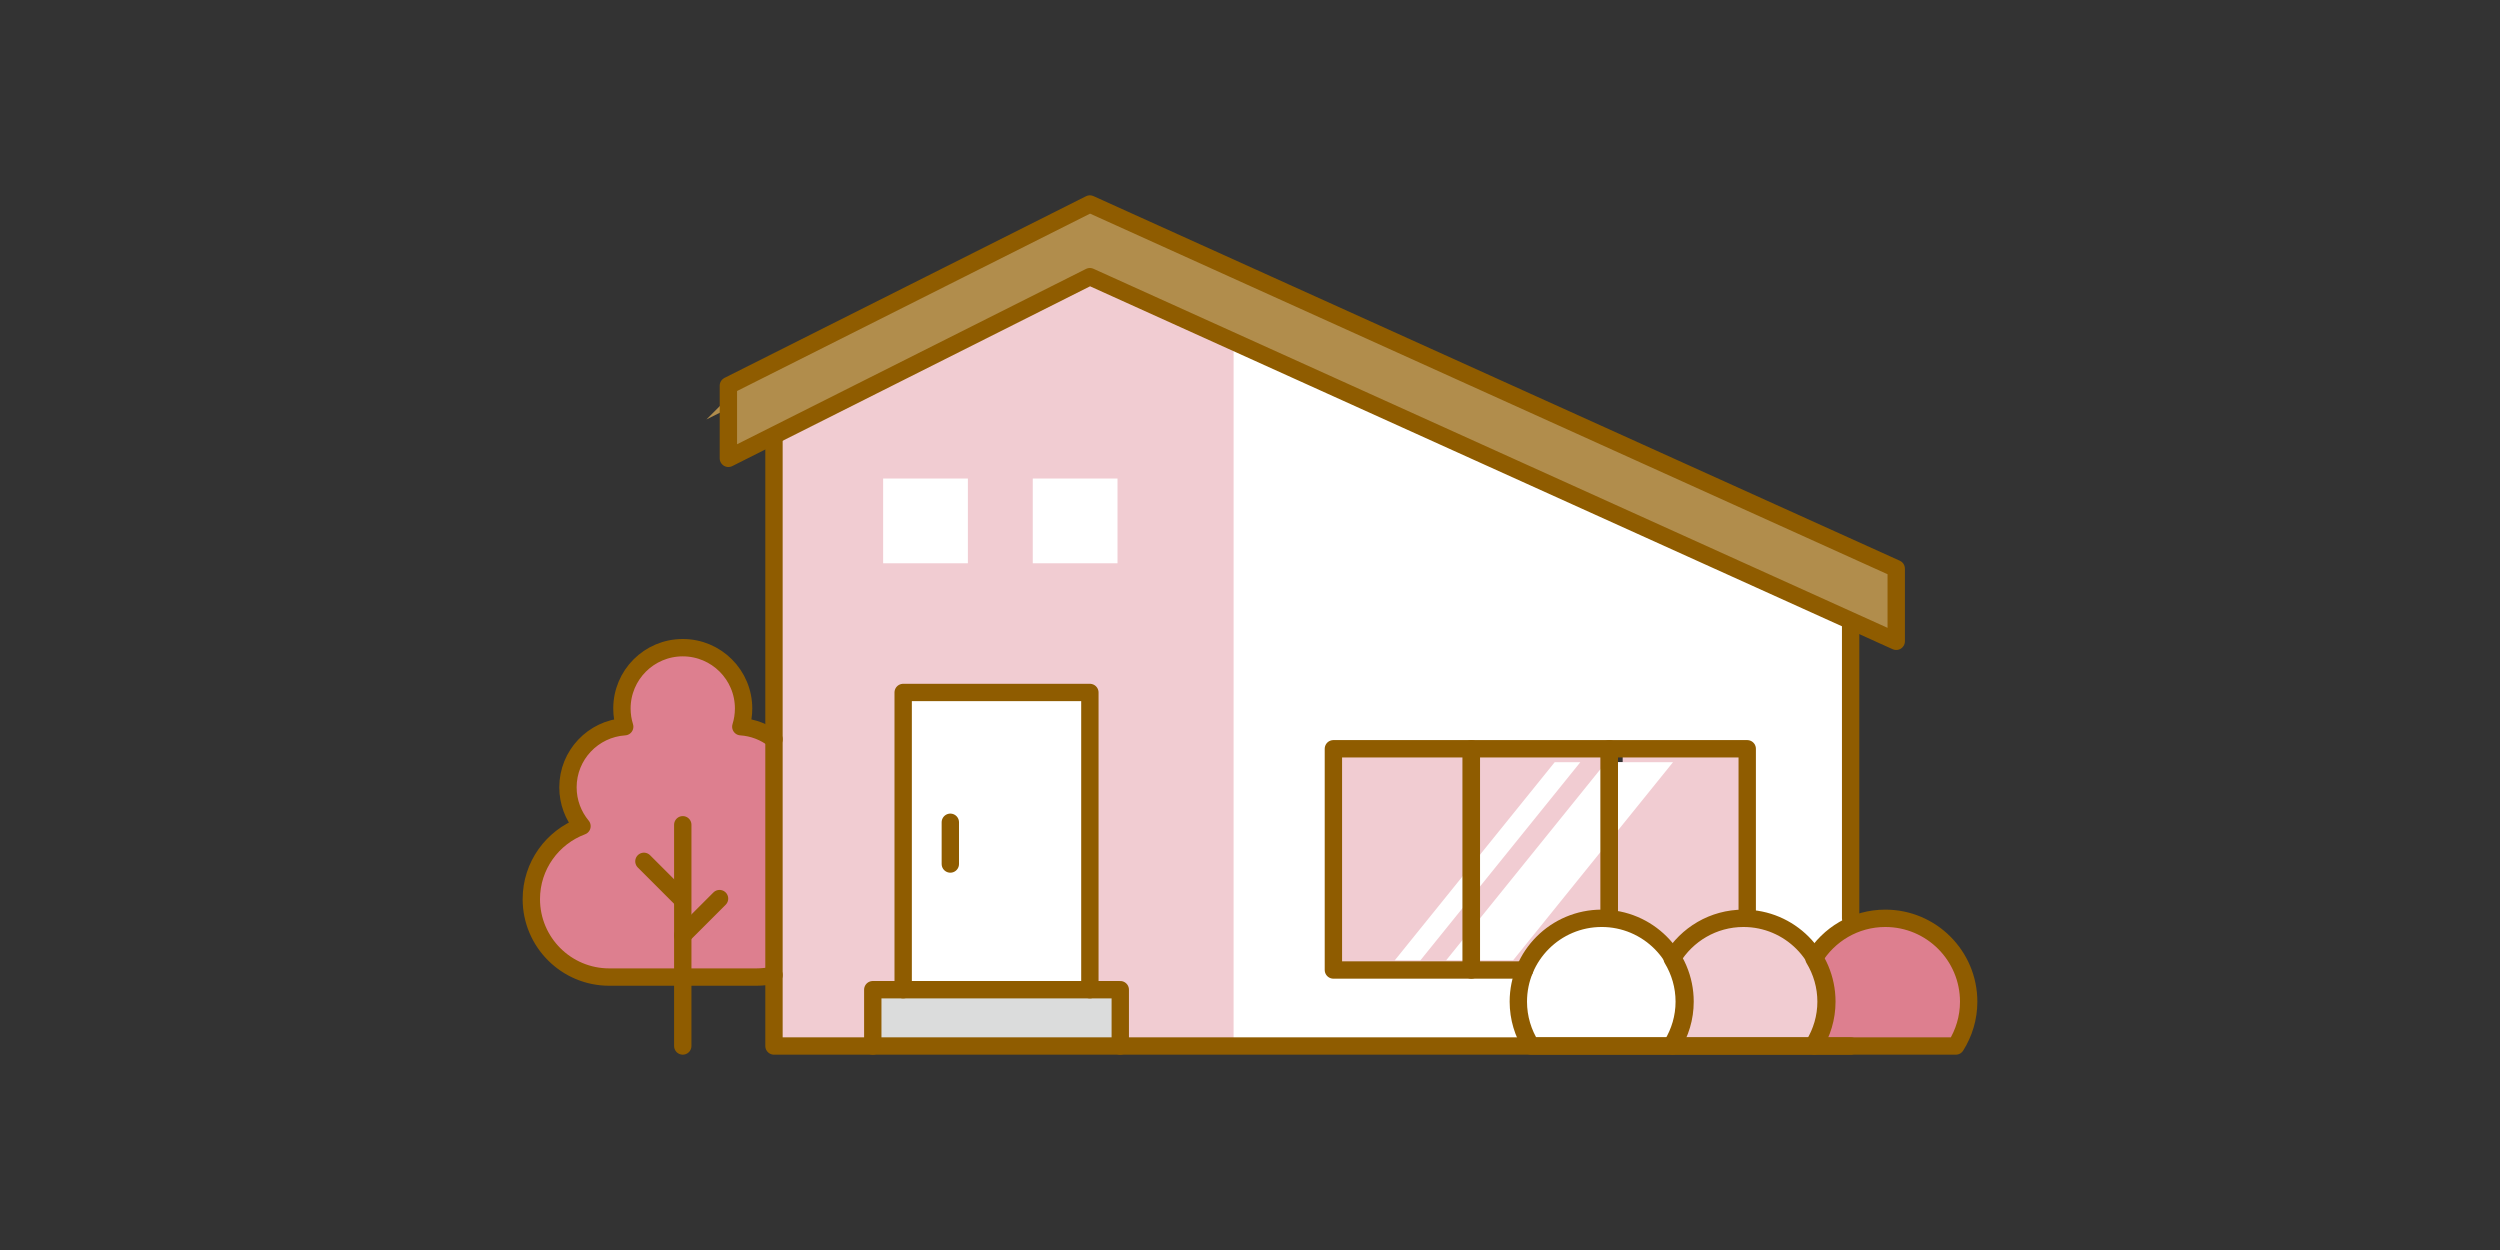
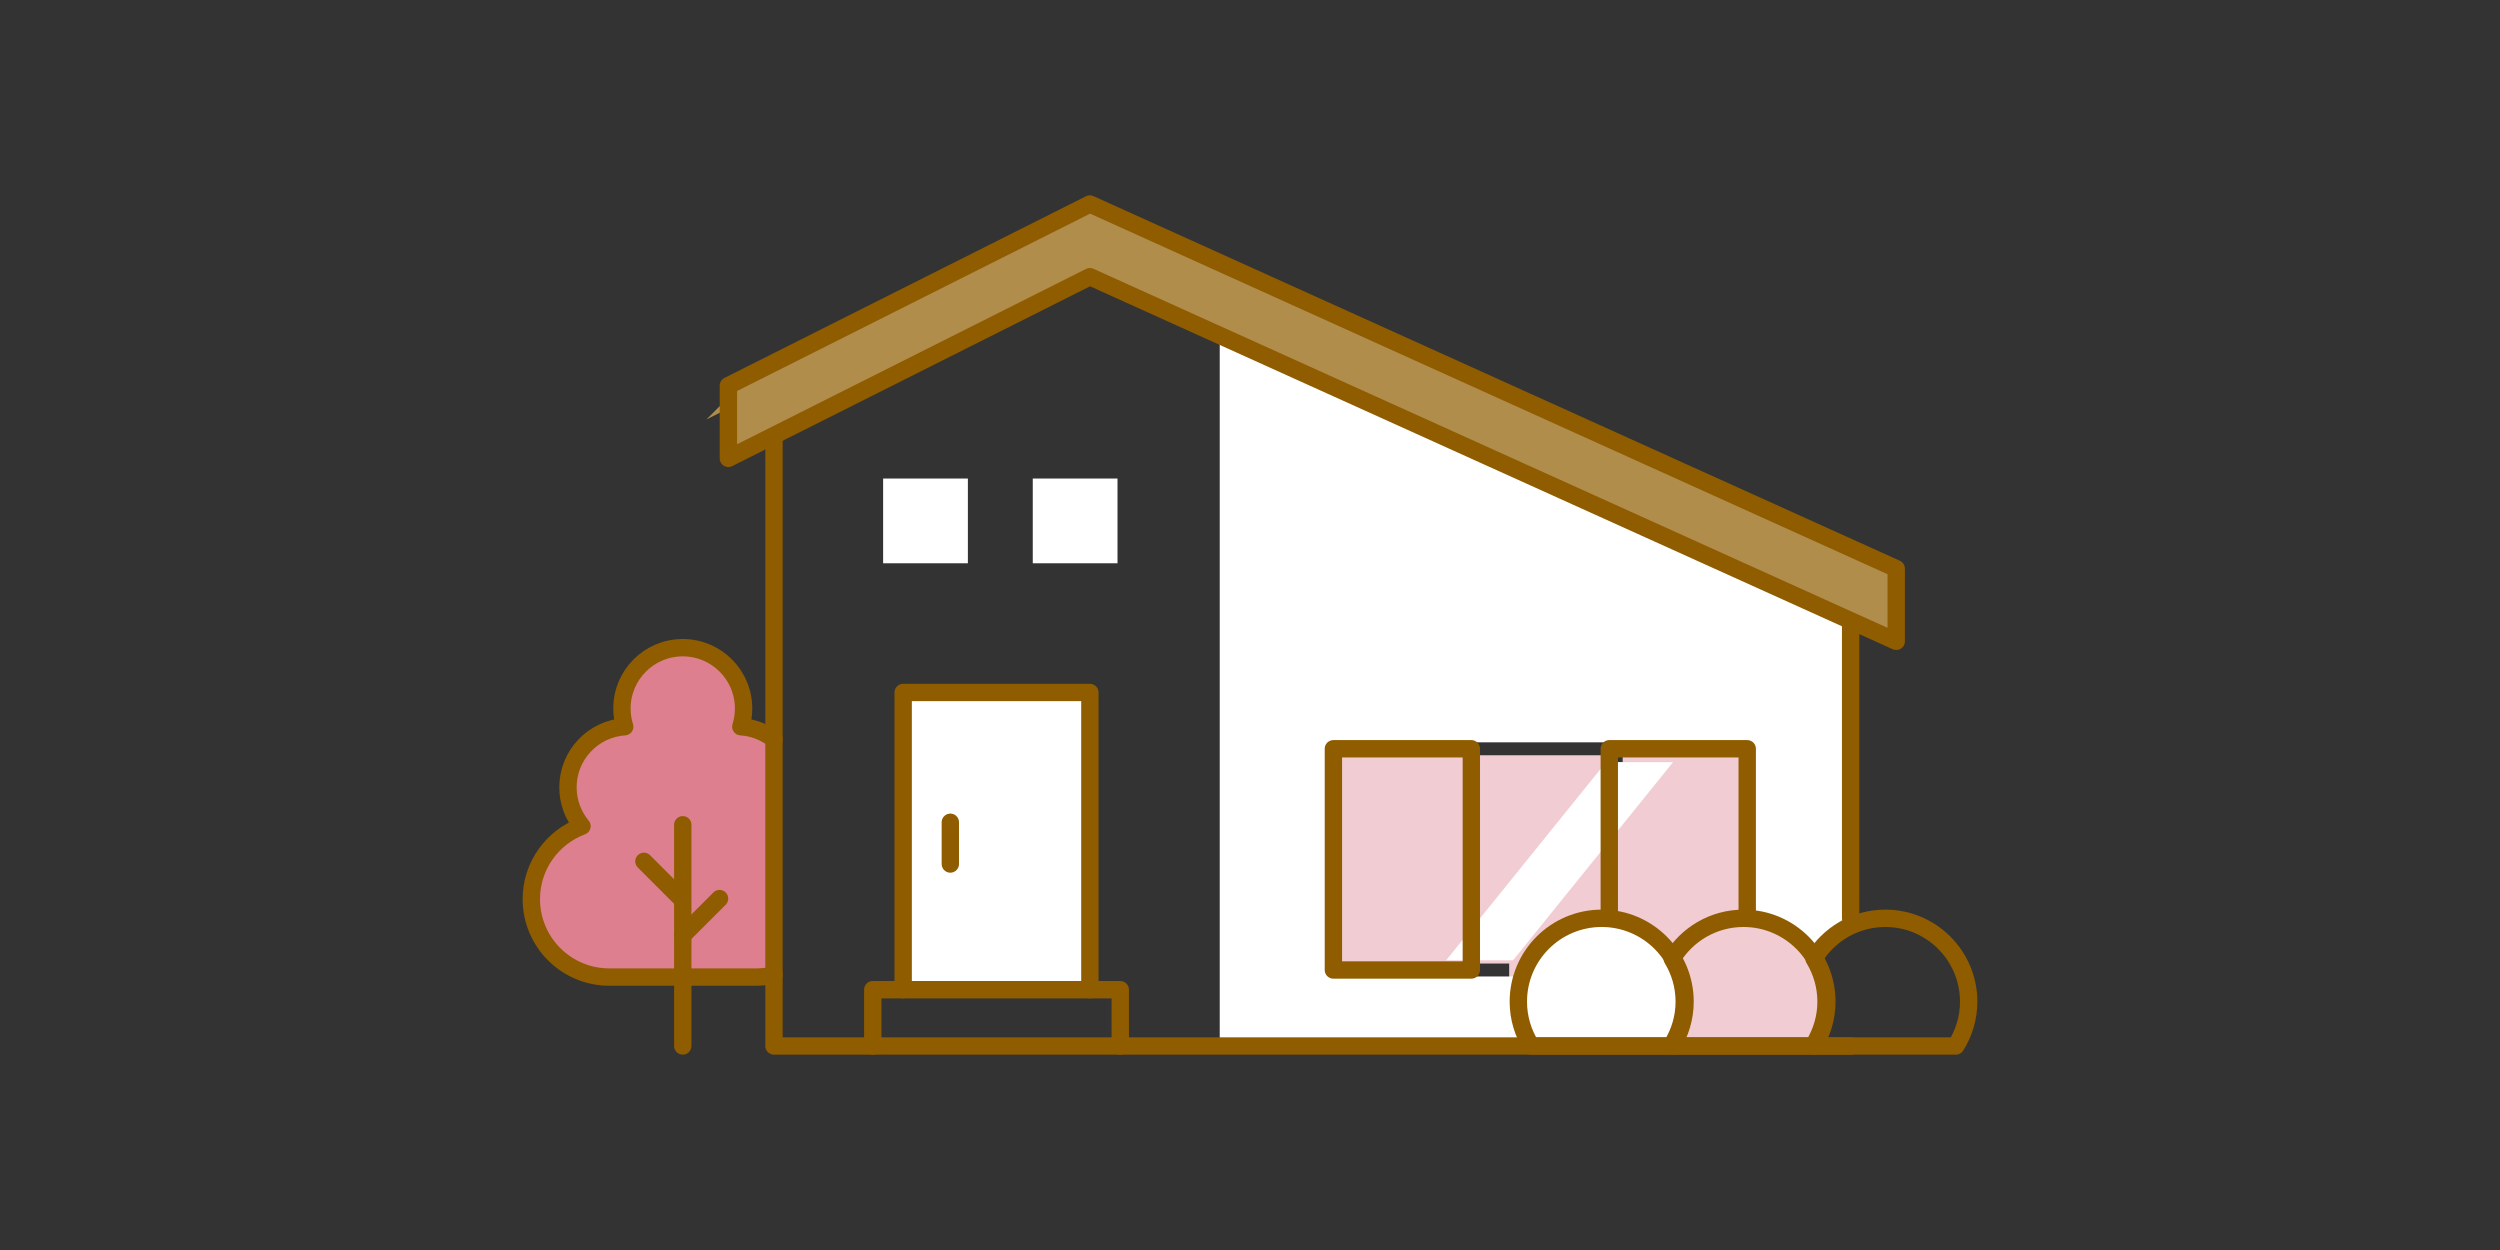
<svg xmlns="http://www.w3.org/2000/svg" id="_レイヤー_1" width="360" height="180" viewBox="0 0 360 180">
  <rect x="0" y="0" width="360" height="180" fill="#333333" stroke="none" />
  <defs>
    <style>.cls-1,.cls-2{fill:#fff;}.cls-3{fill:#dbdcdc;stroke:#dbdcdc;}.cls-3,.cls-4,.cls-2,.cls-5,.cls-6{stroke-miterlimit:10;stroke-width:2px;}.cls-7{fill:none;stroke:#8f5c00;stroke-linecap:round;stroke-linejoin:round;stroke-width:2.5px;}.cls-4{fill:#dd7f8f;stroke:#dd7f8f;}.cls-2{stroke:#fff;}.cls-5{fill:#b18d4c;stroke:#b18d4c;}.cls-6{fill:#f1ccd2;stroke:#f1ccd2;}</style>
  </defs>
  <path class="cls-6" d="m218.322,137.748h-4.519v-27.994h16.002v20.594c-4.983.299-9.268,3.214-11.483,7.4Z" />
  <path class="cls-6" d="m233.666,109.754h16.004v20.641c-3.412.338-6.511,1.904-8.809,4.406-1.892-2.047-4.381-3.529-7.195-4.155v-20.892Z" />
  <rect class="cls-6" x="193.94" y="109.754" width="16.002" height="27.994" />
-   <polygon class="cls-1" points="200.855 138.276 204.546 138.276 227.57 109.754 223.879 109.754 200.855 138.276" />
  <polygon class="cls-1" points="208.252 138.276 217.891 138.276 240.915 109.754 231.276 109.754 208.252 138.276" />
  <path class="cls-5" d="m106.817,56.725l50.168-25.208,114.142,51.611v6.227l-113.391-51.27c-.252-.115-.523-.172-.795-.172-.297,0-.594.069-.867.205l-49.257,24.751v-6.144Z" />
  <path class="cls-4" d="m108.898,138.769h-8.65v-3.274l4.731-4.732c.754-.754.754-1.976,0-2.73s-1.976-.754-2.73,0l-2.001,2.002v-11.266c0-1.066-.864-1.93-1.93-1.93s-1.93.864-1.93,1.93v6.199l-2.298-2.299c-.754-.754-1.976-.754-2.73,0-.754.754-.754,1.976,0,2.73l5.028,5.03v8.341h-8.65c-5.124,0-9.294-4.17-9.294-9.296,0-3.849,2.428-7.343,6.043-8.696.585-.22,1.028-.709,1.188-1.312.161-.605.018-1.249-.382-1.73-1.03-1.24-1.574-2.748-1.574-4.361,0-3.577,2.797-6.565,6.369-6.803.59-.039,1.13-.347,1.464-.835s.427-1.102.249-1.668c-.207-.659-.311-1.347-.311-2.043,0-3.766,3.063-6.829,6.829-6.829s6.829,3.063,6.829,6.829c0,.697-.104,1.384-.311,2.043-.178.566-.086,1.179.249,1.668s.875.796,1.464.835c1.058.07,2.068.389,2.974.917v31.245c-.208.014-.416.035-.624.035Z" />
  <path class="cls-6" d="m243.809,148.691c.487-1.431.767-2.926.767-4.45,0-2.216-.534-4.305-1.458-6.167,1.901-2.462,4.793-3.907,7.945-3.907,3.435,0,6.47,1.731,8.288,4.364.046.179.115.352.213.515.953,1.576,1.457,3.374,1.457,5.195,0,1.535-.387,3.052-1.085,4.45h-16.127Z" />
  <rect class="cls-2" x="131.987" y="101.648" width="23.024" height="38.937" />
-   <rect class="cls-3" x="127.61" y="144.445" width="31.778" height="4.245" />
  <path class="cls-2" d="m220.569,144.24c0-5.554,4.52-10.074,10.074-10.074,3.434,0,6.468,1.73,8.287,4.361.047.179.115.355.214.519.953,1.575,1.457,3.371,1.457,5.194,0,1.535-.387,3.052-1.086,4.45h-17.899c-.688-1.384-1.047-2.904-1.047-4.45Z" />
-   <path class="cls-4" d="m280.512,148.691h-16.282c.487-1.431.767-2.926.767-4.45,0-2.215-.533-4.303-1.457-6.165,1.902-2.464,4.792-3.909,7.946-3.909,5.554,0,10.073,4.52,10.073,10.074,0,1.546-.359,3.066-1.047,4.45Z" />
  <path class="cls-2" d="m176.641,50.869v97.822h40.835c-.487-1.431-.768-2.926-.768-4.45,0-.9.093-1.778.257-2.632h-24.955c-1.066,0-1.93-.864-1.93-1.93v-31.855c0-1.066.864-1.93,1.93-1.93h59.59c1.066,0,1.93.864,1.93,1.93v22.715c3.042.547,5.737,2.082,7.752,4.263.967-1.053,2.061-1.956,3.278-2.656v-41.522l-87.92-39.755Z" />
-   <path class="cls-6" d="m156.985,41.982l-43.602,21.909v84.799h10.366v-6.176c0-1.066.864-1.93,1.93-1.93h2.446v-40.867c0-1.066.864-1.93,1.93-1.93h26.885c1.066,0,1.93.864,1.93,1.93v40.867h2.448c1.066,0,1.93.864,1.93,1.93v6.176h13.391V50.869l-19.656-8.887Z" />
  <rect class="cls-1" x="148.718" y="68.909" width="12.203" height="12.203" />
  <rect class="cls-1" x="127.171" y="68.909" width="12.203" height="12.203" />
  <path class="cls-7" d="m240.796,150.622c1.165-1.85,1.85-4.034,1.85-6.382,0-6.63-5.374-12.004-12.003-12.004s-12.003,5.374-12.003,12.004c0,2.348.684,4.532,1.85,6.382h20.307Z" />
  <path class="cls-7" d="m242.531,144.24c0-2.269-.641-4.383-1.735-6.193,2.102-3.478,5.908-5.81,10.268-5.81,6.629,0,12.003,5.374,12.003,12.004,0,2.348-.685,4.532-1.85,6.382h-20.307c-.043-.068-.073-.143-.114-.212,1.088-1.806,1.735-3.908,1.735-6.17Z" />
  <path class="cls-7" d="m262.952,144.24c0-2.269-.641-4.383-1.735-6.193,2.102-3.478,5.908-5.81,10.268-5.81,6.629,0,12.003,5.374,12.003,12.004,0,2.348-.684,4.532-1.85,6.382h-20.307c-.043-.068-.073-.143-.114-.212,1.088-1.806,1.735-3.908,1.735-6.17Z" />
  <path class="cls-7" d="m111.453,106.457c-1.337-1.035-2.983-1.693-4.776-1.812.259-.827.4-1.707.4-2.62,0-4.837-3.921-8.759-8.759-8.759s-8.759,3.922-8.759,8.759c0,.913.14,1.793.399,2.62-4.562.304-8.171,4.09-8.171,8.729,0,2.128.76,4.077,2.021,5.594-4.258,1.594-7.296,5.689-7.296,10.504,0,6.2,5.026,11.226,11.226,11.226h21.161c.88,0,1.736-.101,2.557-.293" />
  <line class="cls-7" x1="98.318" y1="150.622" x2="98.318" y2="118.768" />
  <line class="cls-7" x1="92.724" y1="124.034" x2="98.021" y2="129.331" />
  <line class="cls-7" x1="103.614" y1="129.398" x2="98.318" y2="134.695" />
-   <polyline class="cls-7" points="219.539 139.678 211.873 139.678 211.873 107.823 231.737 107.823 231.737 132.047" />
  <polyline class="cls-7" points="231.737 132.047 231.737 107.823 251.6 107.823 251.6 132.047" />
  <rect class="cls-7" x="192.009" y="107.823" width="19.864" height="31.855" />
  <line class="cls-7" x1="266.491" y1="132.236" x2="266.491" y2="90.242" />
  <polyline class="cls-7" points="111.453 63.252 111.453 150.622 266.491 150.622" />
  <polygon class="cls-7" points="156.942 29.378 273.057 81.883 273.057 92.347 156.942 39.843 104.887 65.999 104.887 55.535 156.942 29.378" />
  <polyline class="cls-7" points="130.057 142.516 130.057 99.717 156.942 99.717 156.942 142.516" />
  <polyline class="cls-7" points="161.319 150.622 161.319 142.516 125.68 142.516 125.68 150.622" />
  <line class="cls-7" x1="136.847" y1="118.408" x2="136.847" y2="124.417" />
</svg>